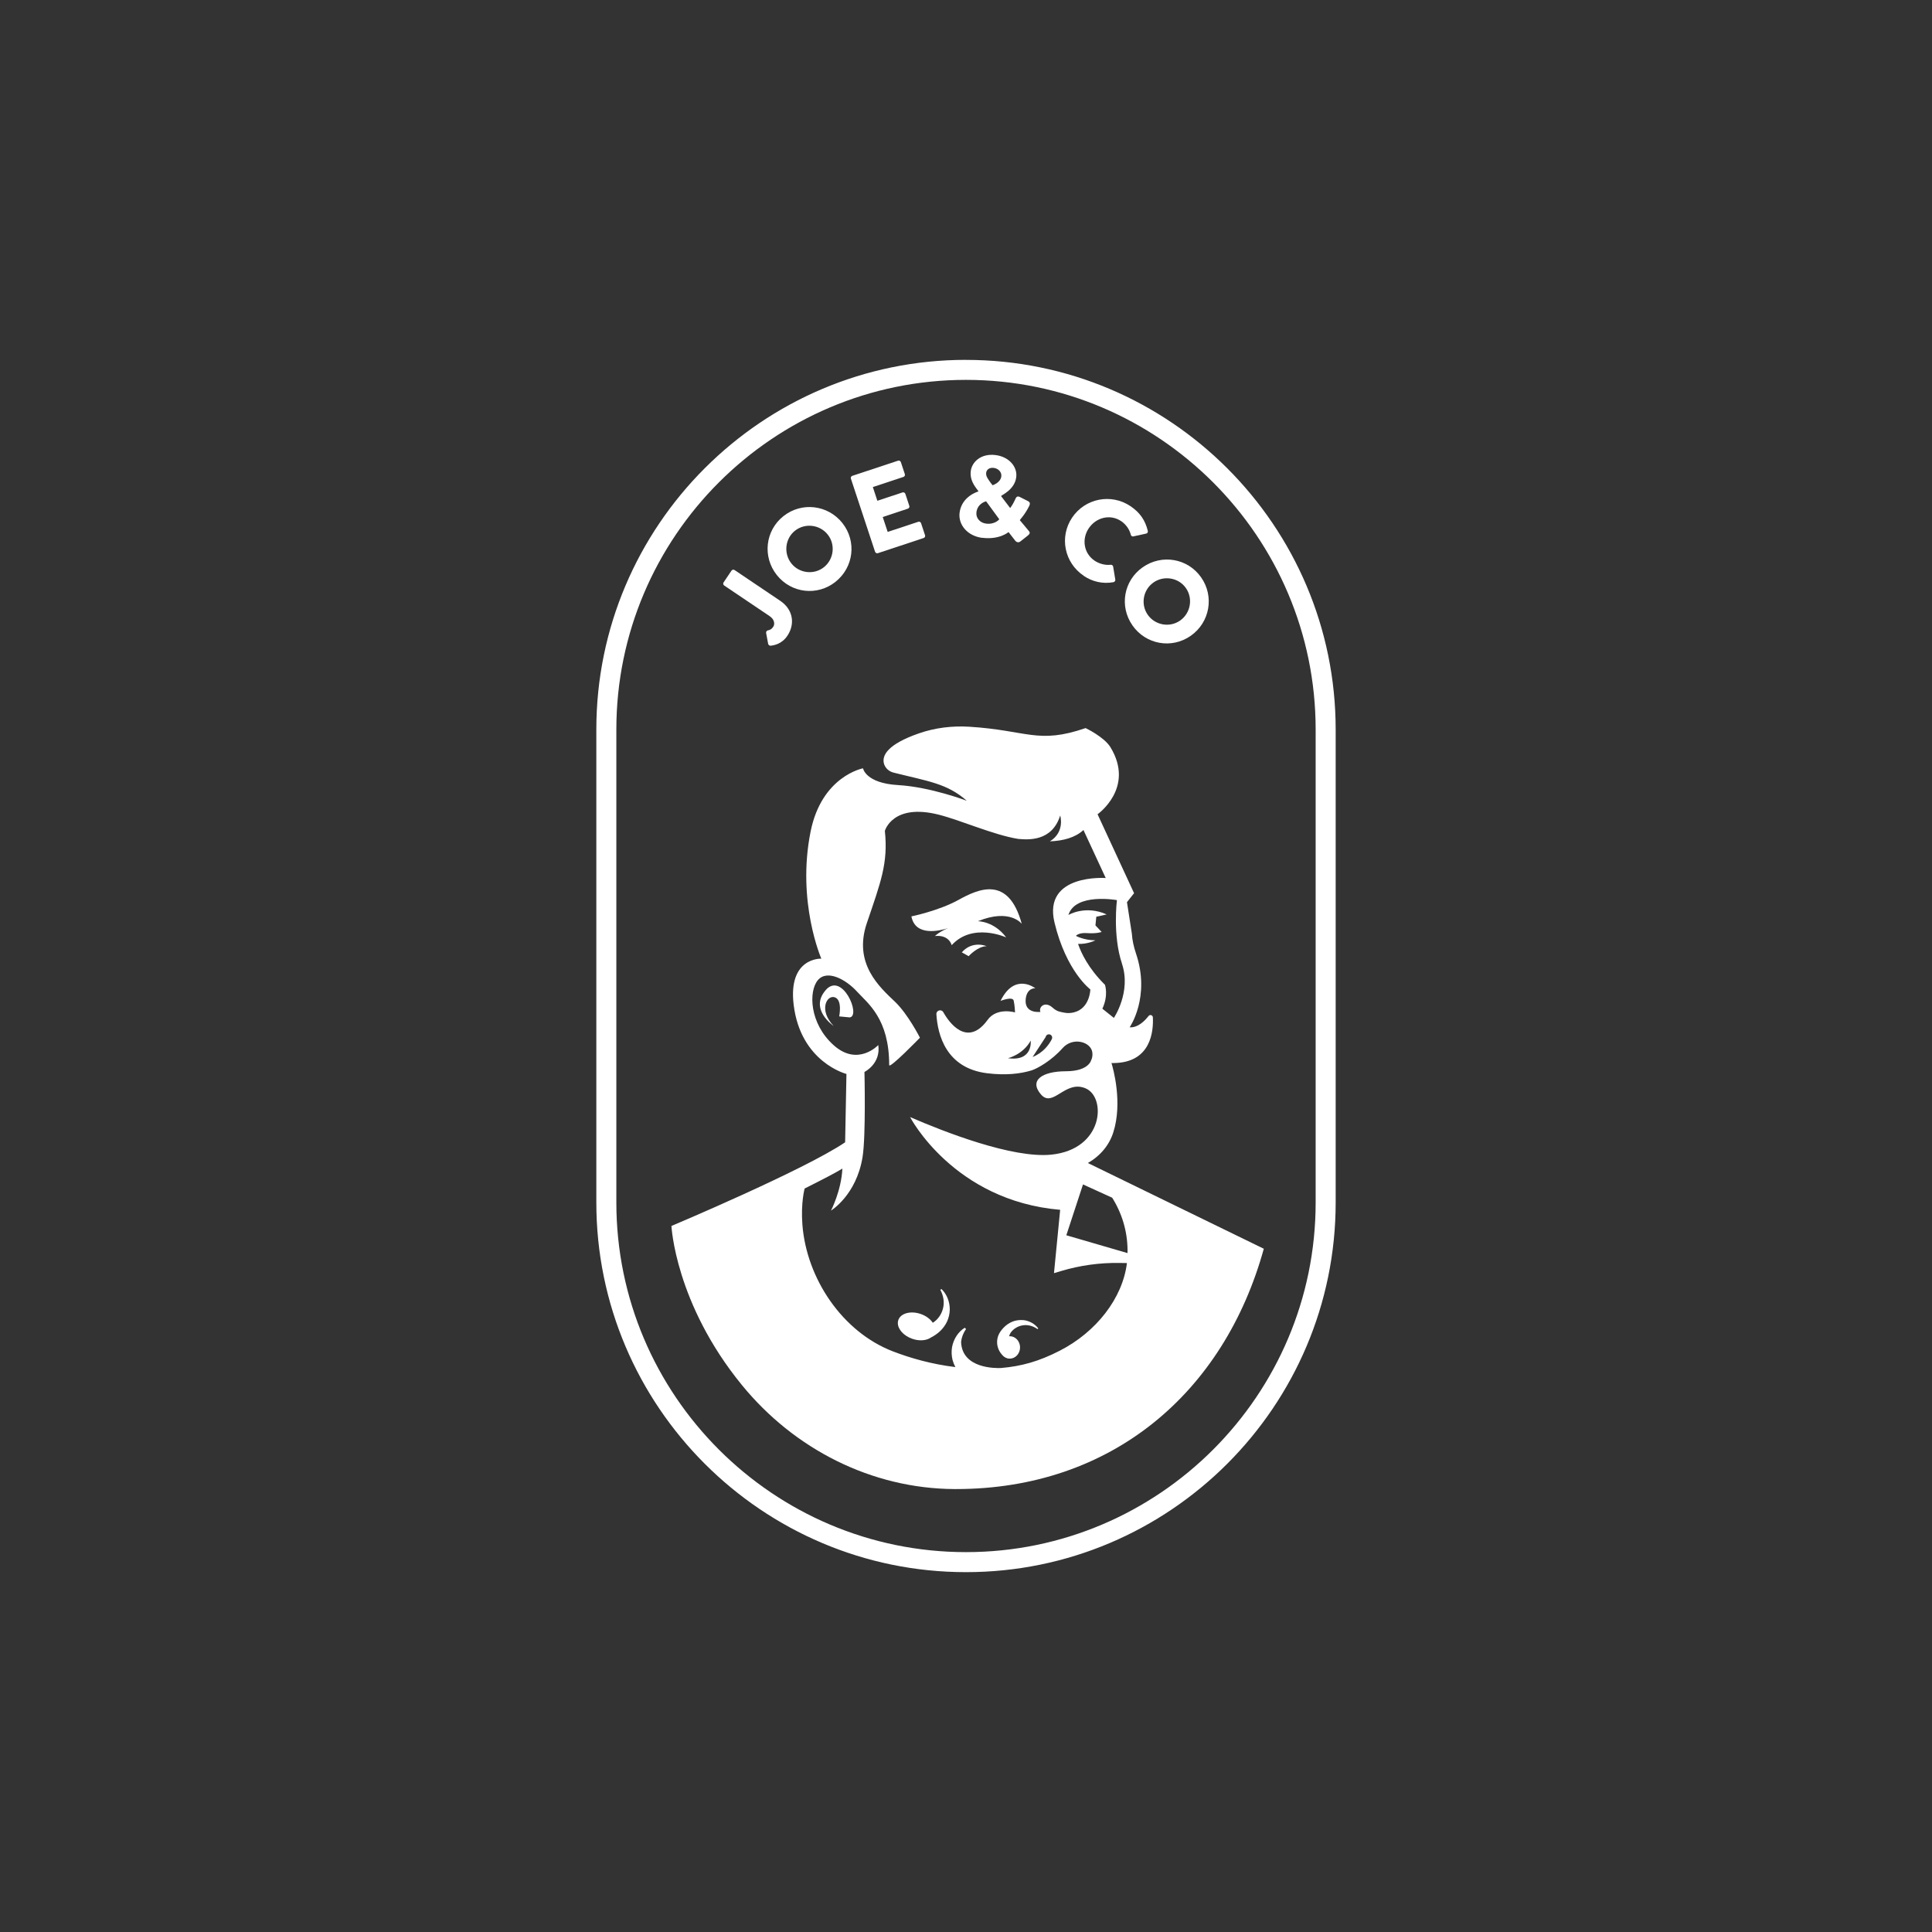
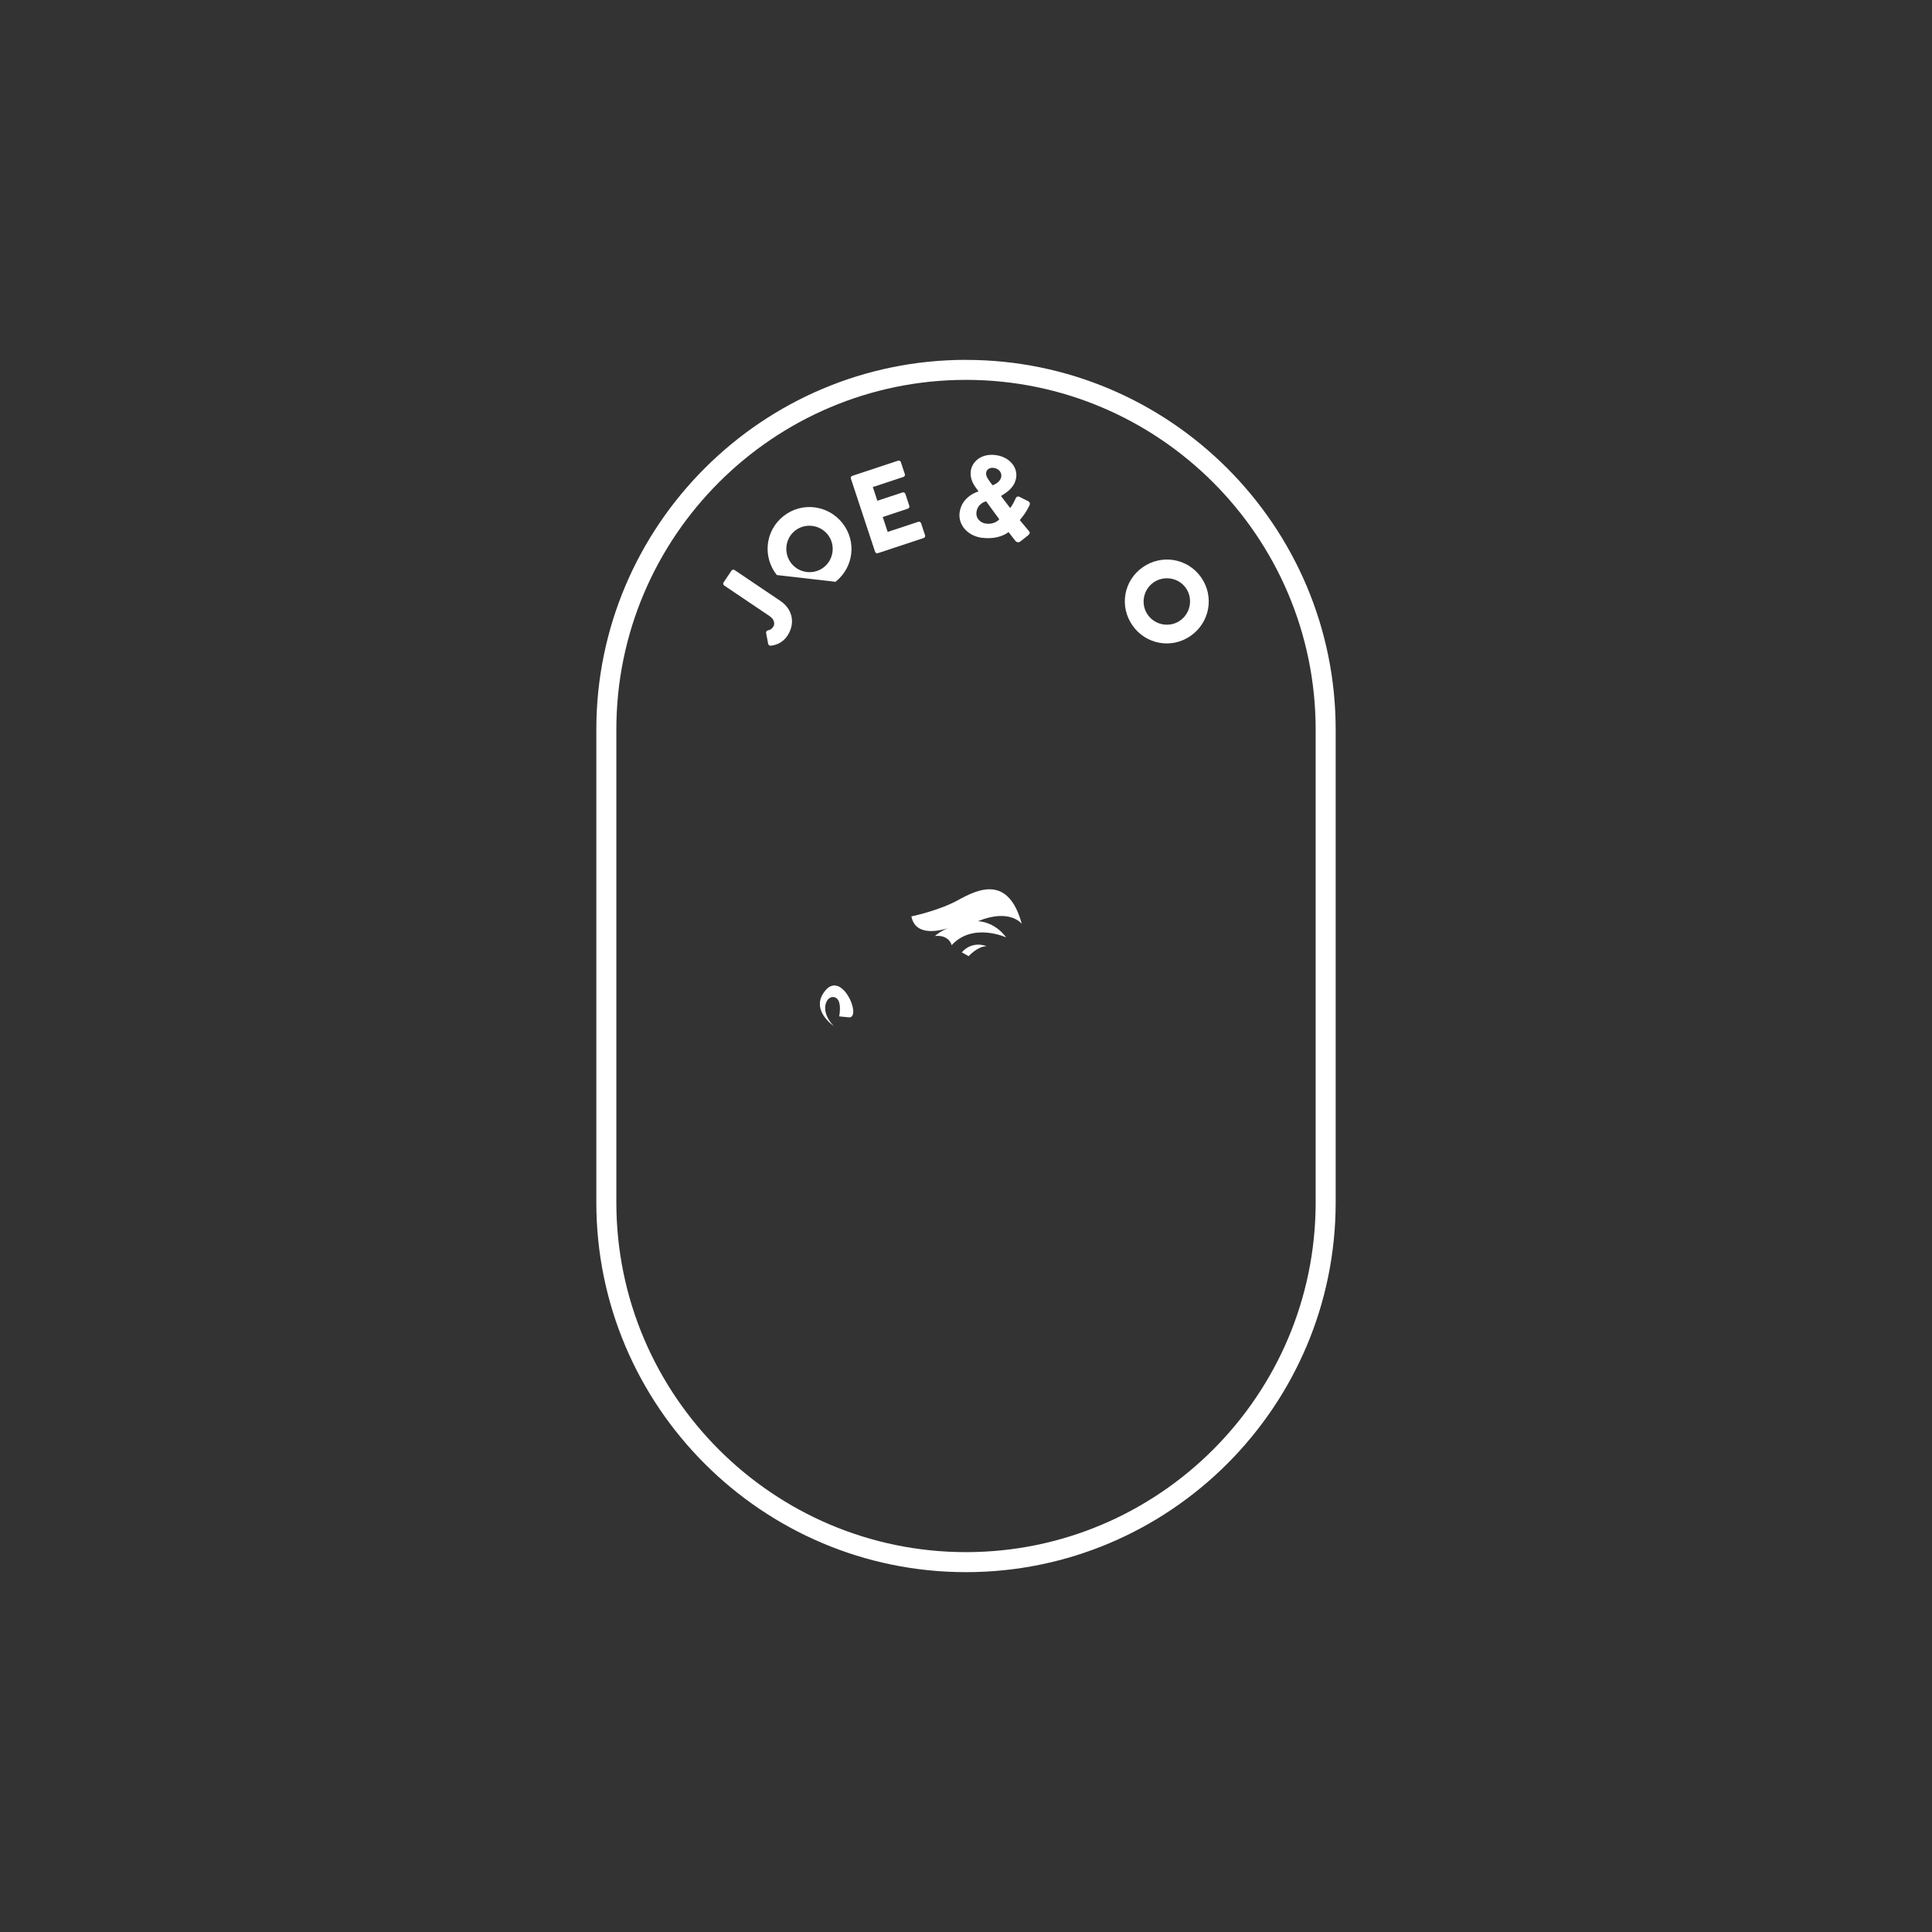
<svg xmlns="http://www.w3.org/2000/svg" id="Layer_1" viewBox="0 0 500 500">
  <rect x="0" y="0" width="500" height="500" fill="#333333" stroke="none" />
  <defs>
    <style>.cls-1{fill:#fff;}</style>
  </defs>
  <g>
    <path class="cls-1" d="M245.45,240.17c-2.31,.89-3.48,2.07-3.48,2.07,3.71-.38,4.32,2.37,4.32,2.37,5.46-5.98,14.11-2.01,14.11-2.01-3.16-4.24-7.33-4.19-7.33-4.19,8.34-3.41,11.36,.68,11.36,.68-3.44-12.61-11.19-9.06-16.41-6.18-5.11,2.82-12.15,4.25-12.15,4.25,1,5.26,7.26,3.76,9.57,3.02h0Z" />
    <path class="cls-1" d="M248.92,246.47l1.76,.99s2.29-2.55,4.65-2.59c0,0-3.61-1.58-6.41,1.59h0Z" />
    <path class="cls-1" d="M213.67,256.27c-4.3,4.95,2.08,9.25,2.08,9.25-3.91-4.04-1.82-8.08,.26-7.43,2.08,.65,1.17,4.95,1.17,4.95l2.73,.26c3-.39-1.96-11.98-6.25-7.04Z" />
-     <path class="cls-1" d="M264.81,341.65c-.79-.07-1.61,0-2.41,.25-.78,.26-1.53,.68-2.17,1.23-.63,.56-1.22,1.22-1.64,2-.42,.78-.6,1.69-.53,2.57,.09,1.07,.54,2.1,1.23,2.86,.35,.46,.82,.8,1.36,.95,.08,.03,.15,.07,.23,.1l.04-.04c.13,.02,.27,.04,.41,.04,1.47,0,2.66-1.3,2.66-2.9s-1.19-2.9-2.66-2.9c-.07,0-.13,.02-.19,.02,.13-.42,.32-.83,.61-1.18,.72-.88,1.81-1.51,3.05-1.67,1.24-.18,2.59,.18,3.71,1l.19-.19c-.87-1.18-2.32-1.99-3.91-2.16h0Z" />
-     <path class="cls-1" d="M243.35,333.8c.87,1.58,1.11,3.36,.67,4.92-.4,1.55-1.38,2.84-2.61,3.61-.63-.94-1.72-1.78-3.09-2.26-2.59-.91-5.21-.23-5.83,1.54-.09,.25-.13,.51-.13,.77h0c-.02,1.59,1.47,3.3,3.7,4.09,1.88,.66,3.75,.48,4.89-.34,.82-.41,1.57-.93,2.22-1.52,.81-.74,1.47-1.63,1.93-2.6,.44-.98,.68-2.03,.7-3.06,.02-2.07-.78-4.06-2.17-5.36l-.28,.22h0Z" />
-     <path class="cls-1" d="M327.04,323.18v-.02s-45.5-22.17-45.5-22.17c3.29-1.9,5.52-4.64,6.57-7.9,2.48-7.71-.04-16.61-.46-17.98,.28,0,.54,.02,.83,0,9.39-.23,10.06-8.22,9.88-11.82-.03-.58-.75-.81-1.11-.35-1.02,1.31-2.8,3.07-4.9,2.93,0,0,5.46-7.82,1.64-19.12-.56-1.67-.96-3.39-1.07-5.15l-1.26-8.12,1.84-2.32-9.45-20.43s9.74-6.82,3.34-17.34c-1.63-2.68-6.44-4.96-6.44-4.96-12.37,4.25-15.03,.58-30.1-.35-4.4-.27-8.82,.26-12.99,1.7-8.34,2.89-9.55,5.8-9.13,7.7,.27,1.23,1.29,2.16,2.51,2.47,8.89,2.24,13.87,2.79,18.96,7.29,0,0-9.34-3.57-17.78-4.06-8.44-.49-9.07-4.34-9.07-4.34,0,0-10.68,1.97-13.57,16.38-3.64,18.2,2.78,32.88,2.78,32.88,0,0-8.65-.4-7.16,11.93,1.8,14.91,13.66,17.91,13.66,17.91l-.34,17.69c-10.7,7.23-44.95,21.65-44.95,21.65,0,0,.96,20.04,18.24,41.18,13.56,16.6,33.57,26.8,55,26.91h.41c40.35,0,69.39-24.99,79.66-62.22l-.05,.02h0Zm-36.68-73.77c2.46,7.31-2.09,14.02-2.09,14.02l-2.98-2.38c1.64-3.5,.67-6.19,.67-6.19-4.31-4.26-6.17-8.26-6.96-10.58,2.55,.1,4.49-.93,4.49-.93-2.97,0-5.04-1.15-5.04-1.15,0,0,.64-.88,2.92-.71,2.44,.18,3.73-.3,3.73-.3l-1.6-1.7,.22-2.24,2.69-.6c-5.58-2.49-9.91,.15-9.91,.15,1.8-5.81,12.56-3.85,12.56-3.85,0,0-1.15,9.14,1.31,16.45h0Zm-16.15,100.18c-5.39,2.76-9.89,4-15.14,4.45-1.24,.06-10.11,.24-10.34-6.76,.12-1.13,.54-2.28,1.28-3.31l-.32-.35c-1.67,1.01-2.9,2.88-3.3,5.01-.18,1.07-.14,2.2,.12,3.3,.17,.64,.42,1.27,.74,1.87-6.13-.74-11.63-2.32-16.15-4.06-13.08-5.02-22.35-18.81-23.44-32.78-.44-5.7,.58-9.37,.58-9.37,4.52-2.27,8.29-4.22,9.77-5.16-.29,5.78-2.95,10.87-2.95,10.87,0,0,6.55-3.96,8.16-13.81,.9-5.47,.5-22.07,.5-22.07,0,0,4.27-2.09,3.58-6.96,0,0-5.27,5.67-11.56,.03-6.3-5.65-6.49-13.96-4.09-16.81,2.4-2.86,7.27-.2,10.12,2.92,2.86,3.12,8.35,7.03,8.35,19.04,0,1.13,7.96-7.08,7.96-7.08,0,0-3.07-6.06-6.43-9.28-3.93-3.76-10.89-9.82-7.32-20.36,3.57-10.54,5.56-15.5,4.67-23.89,0,0,1.99-7.22,13.95-4.19,5.73,1.45,14.18,5.24,20.55,6.27,2.52,.21,8.73,.77,10.88-6.06,0,0,1.31,4.25-2.67,6.69,3.54-.14,6.57-.98,8.69-2.93l5.76,12.42s-16.29-1.17-13.26,11.51c3.04,12.68,9.28,17.32,9.28,17.32,0,0-.08,4.94-4.29,5.95-.69,.17-1.61,.23-2.31,.09-1.05-.22-1.94-.21-3.19-1.34-2.01-1.8-3.68-.07-3.12,1.11,0,0-4.29,.6-3.81-3.4,.35-2.91,2.49-2.7,2.49-2.7,0,0-5.34-4.23-9.01,3.26,0,0,3.12-1.25,3.4-.07s.35,3.05,.35,3.05c0,0-4.69-1.4-7.1,1.94-4.5,6.22-8.92,2.49-11.47-2-.5-.88-1.84-.47-1.78,.53,.32,5.35,2.52,13.94,13.08,15.27,4.82,.6,8.62,.16,11.57-.74,1.55-.51,5.15-2.53,8.01-5.76,2.64-2.98,7.35-1.66,7.7,1.14,.09,.72-.03,1.33-.23,1.84h-.04s-.44,3-6.59,3.01c-6.16,.02-9.57,2.35-6.45,5.99,3.12,3.64,6.29-3.89,11.62-1.54,5.33,2.35,4.63,15.74-8.92,17.13-10.04,1.03-27.75-5.9-36.56-9.72,0,0,11.23,21.64,38.84,24l-1.6,16.39,1.88-.56c4.9-1.46,9.99-2.16,15.11-2.08l1.89,.03c-1.12,9.1-7.93,17.84-17.4,22.69h0Zm-2-80.66c-.7,1.37-2.17,3.49-4.97,4.62l3.37-5.16c.06-.4,.4-.69,.8-.71,.66-.03,1.09,.66,.8,1.25h0Zm-11.36,4.93s3.86-.87,5.89-4.54c0,0,.68,5.46-5.89,4.54Zm15.11,45.84l4.32-13.17,7.55,3.44c.09,.14,.18,.29,.28,.45,2.63,4.38,3.8,9.18,3.69,13.88l-15.83-4.61h0Z" />
  </g>
  <g>
    <path class="cls-1" d="M199.2,159.47c1.25,.84,1.38,2.06,.91,2.75-.46,.67-.88,.82-1.38,.92-.33,.07-.49,.35-.46,.67l.53,2.83c.07,.27,.31,.46,.59,.47,.81-.07,2.92-.39,4.38-2.57,1.97-2.92,1.62-6.72-1.86-9.06l-11.8-7.95c-.25-.17-.61-.12-.8,.15l-2.05,3.05c-.18,.28-.1,.63,.16,.8l11.77,7.93h0Z" />
-     <path class="cls-1" d="M216.23,150.57c4.72-3.75,5.52-10.49,1.78-15.21-3.75-4.72-10.54-5.53-15.26-1.78-4.72,3.75-5.46,10.52-1.71,15.24s10.47,5.5,15.2,1.75h0Zm-10.49-13.22c2.59-2.06,6.42-1.6,8.48,1,2.04,2.57,1.6,6.38-.99,8.44-2.57,2.04-6.38,1.6-8.42-.97-2.06-2.59-1.64-6.43,.93-8.47h0Z" />
+     <path class="cls-1" d="M216.23,150.57c4.72-3.75,5.52-10.49,1.78-15.21-3.75-4.72-10.54-5.53-15.26-1.78-4.72,3.75-5.46,10.52-1.71,15.24h0Zm-10.49-13.22c2.59-2.06,6.42-1.6,8.48,1,2.04,2.57,1.6,6.38-.99,8.44-2.57,2.04-6.38,1.6-8.42-.97-2.06-2.59-1.64-6.43,.93-8.47h0Z" />
    <path class="cls-1" d="M226.48,142.8c.1,.28,.41,.47,.72,.36l11.84-3.92c.32-.11,.46-.44,.36-.72l-1.03-3.12c-.1-.28-.41-.47-.72-.36l-7.92,2.62-1.28-3.86,6.52-2.16c.28-.1,.47-.41,.36-.72l-1.03-3.12c-.1-.28-.44-.46-.72-.36l-6.52,2.16-1.17-3.55,7.92-2.62c.32-.11,.46-.44,.36-.72l-1.03-3.12c-.1-.28-.41-.47-.73-.36l-11.84,3.92c-.32,.11-.46,.44-.36,.72l6.26,18.94h0Z" />
    <path class="cls-1" d="M254.2,139.18c4.48,.56,6.81-1.48,6.81-1.48l1.7,2.19c.42,.54,.94,.54,1.33,.26l1.89-1.49c.84-.66,.58-.96,.23-1.37l-2.24-2.68c0-.06,1.37-1.5,2.35-3.5,.17-.35,.58-1.02-.22-1.42l-2.08-1.05c-.77-.4-1.01,.06-1.27,.66-.3,.69-.81,1.6-1.27,2.18l-2.35-3.09c.03-.24,3.51-1.59,3.92-4.88,.35-2.78-1.94-5.32-5.35-5.74-3.83-.48-6.12,1.84-6.41,4.11-.22,1.73,.4,3.12,1.44,4.52l.52,.7v.09s-4.32,1.19-4.86,5.5c-.39,3.11,2.04,6.02,5.86,6.51h0Zm1.02-16.85c.1-.78,.84-1.38,1.95-1.24,1.29,.16,2.1,1.17,1.97,2.19-.21,1.68-2.26,2.3-2.26,2.3l-.58-.74c-.67-.97-1.19-1.61-1.08-2.5h0Zm-2.53,10.28c.31-2.42,2.52-2.87,2.52-2.87l3.4,4.65s-1.09,1.41-3.42,1.12c-1.58-.2-2.67-1.46-2.49-2.89Z" />
-     <path class="cls-1" d="M280.45,149.02c2.23,1.5,4.9,2.16,7.71,1.65,.29-.06,.54-.37,.48-.66l-.56-3.39c-.03-.28-.36-.49-.63-.46-1.42,.17-2.98-.26-4.16-1.05-2.83-1.9-3.39-5.61-1.52-8.39,1.88-2.8,5.53-3.76,8.37-1.86,1.23,.82,2.15,2.1,2.52,3.54,.06,.29,.33,.48,.63,.42l3.31-.72c.34-.07,.54-.37,.45-.72-.66-2.69-1.99-4.71-4.49-6.39-5.01-3.36-11.73-2.03-15.1,2.97-3.36,5.01-2,11.69,3.01,15.05h0Z" />
    <path class="cls-1" d="M293.09,161.87c3.46,4.94,10.15,6.13,15.08,2.67,4.94-3.46,6.14-10.19,2.68-15.12-3.46-4.94-10.18-6.07-15.11-2.62-4.94,3.46-6.11,10.13-2.65,15.06h0Zm5.42-11.12c2.71-1.9,6.52-1.26,8.4,1.44,1.9,2.71,1.21,6.51-1.5,8.41-2.69,1.89-6.47,1.22-8.37-1.49-1.89-2.69-1.22-6.47,1.47-8.35h0Z" />
  </g>
  <path class="cls-1" d="M250,93.13c-52.75,0-95.67,42.92-95.67,95.67v122.4c0,52.75,42.92,95.67,95.67,95.67s95.67-42.92,95.67-95.67v-122.39c0-52.75-42.92-95.67-95.67-95.67h0Zm90.49,218.07c0,49.9-40.6,90.49-90.49,90.49s-90.49-40.6-90.49-90.49v-122.4c0-49.9,40.6-90.49,90.49-90.49s90.49,40.6,90.49,90.49v122.4Z" />
</svg>